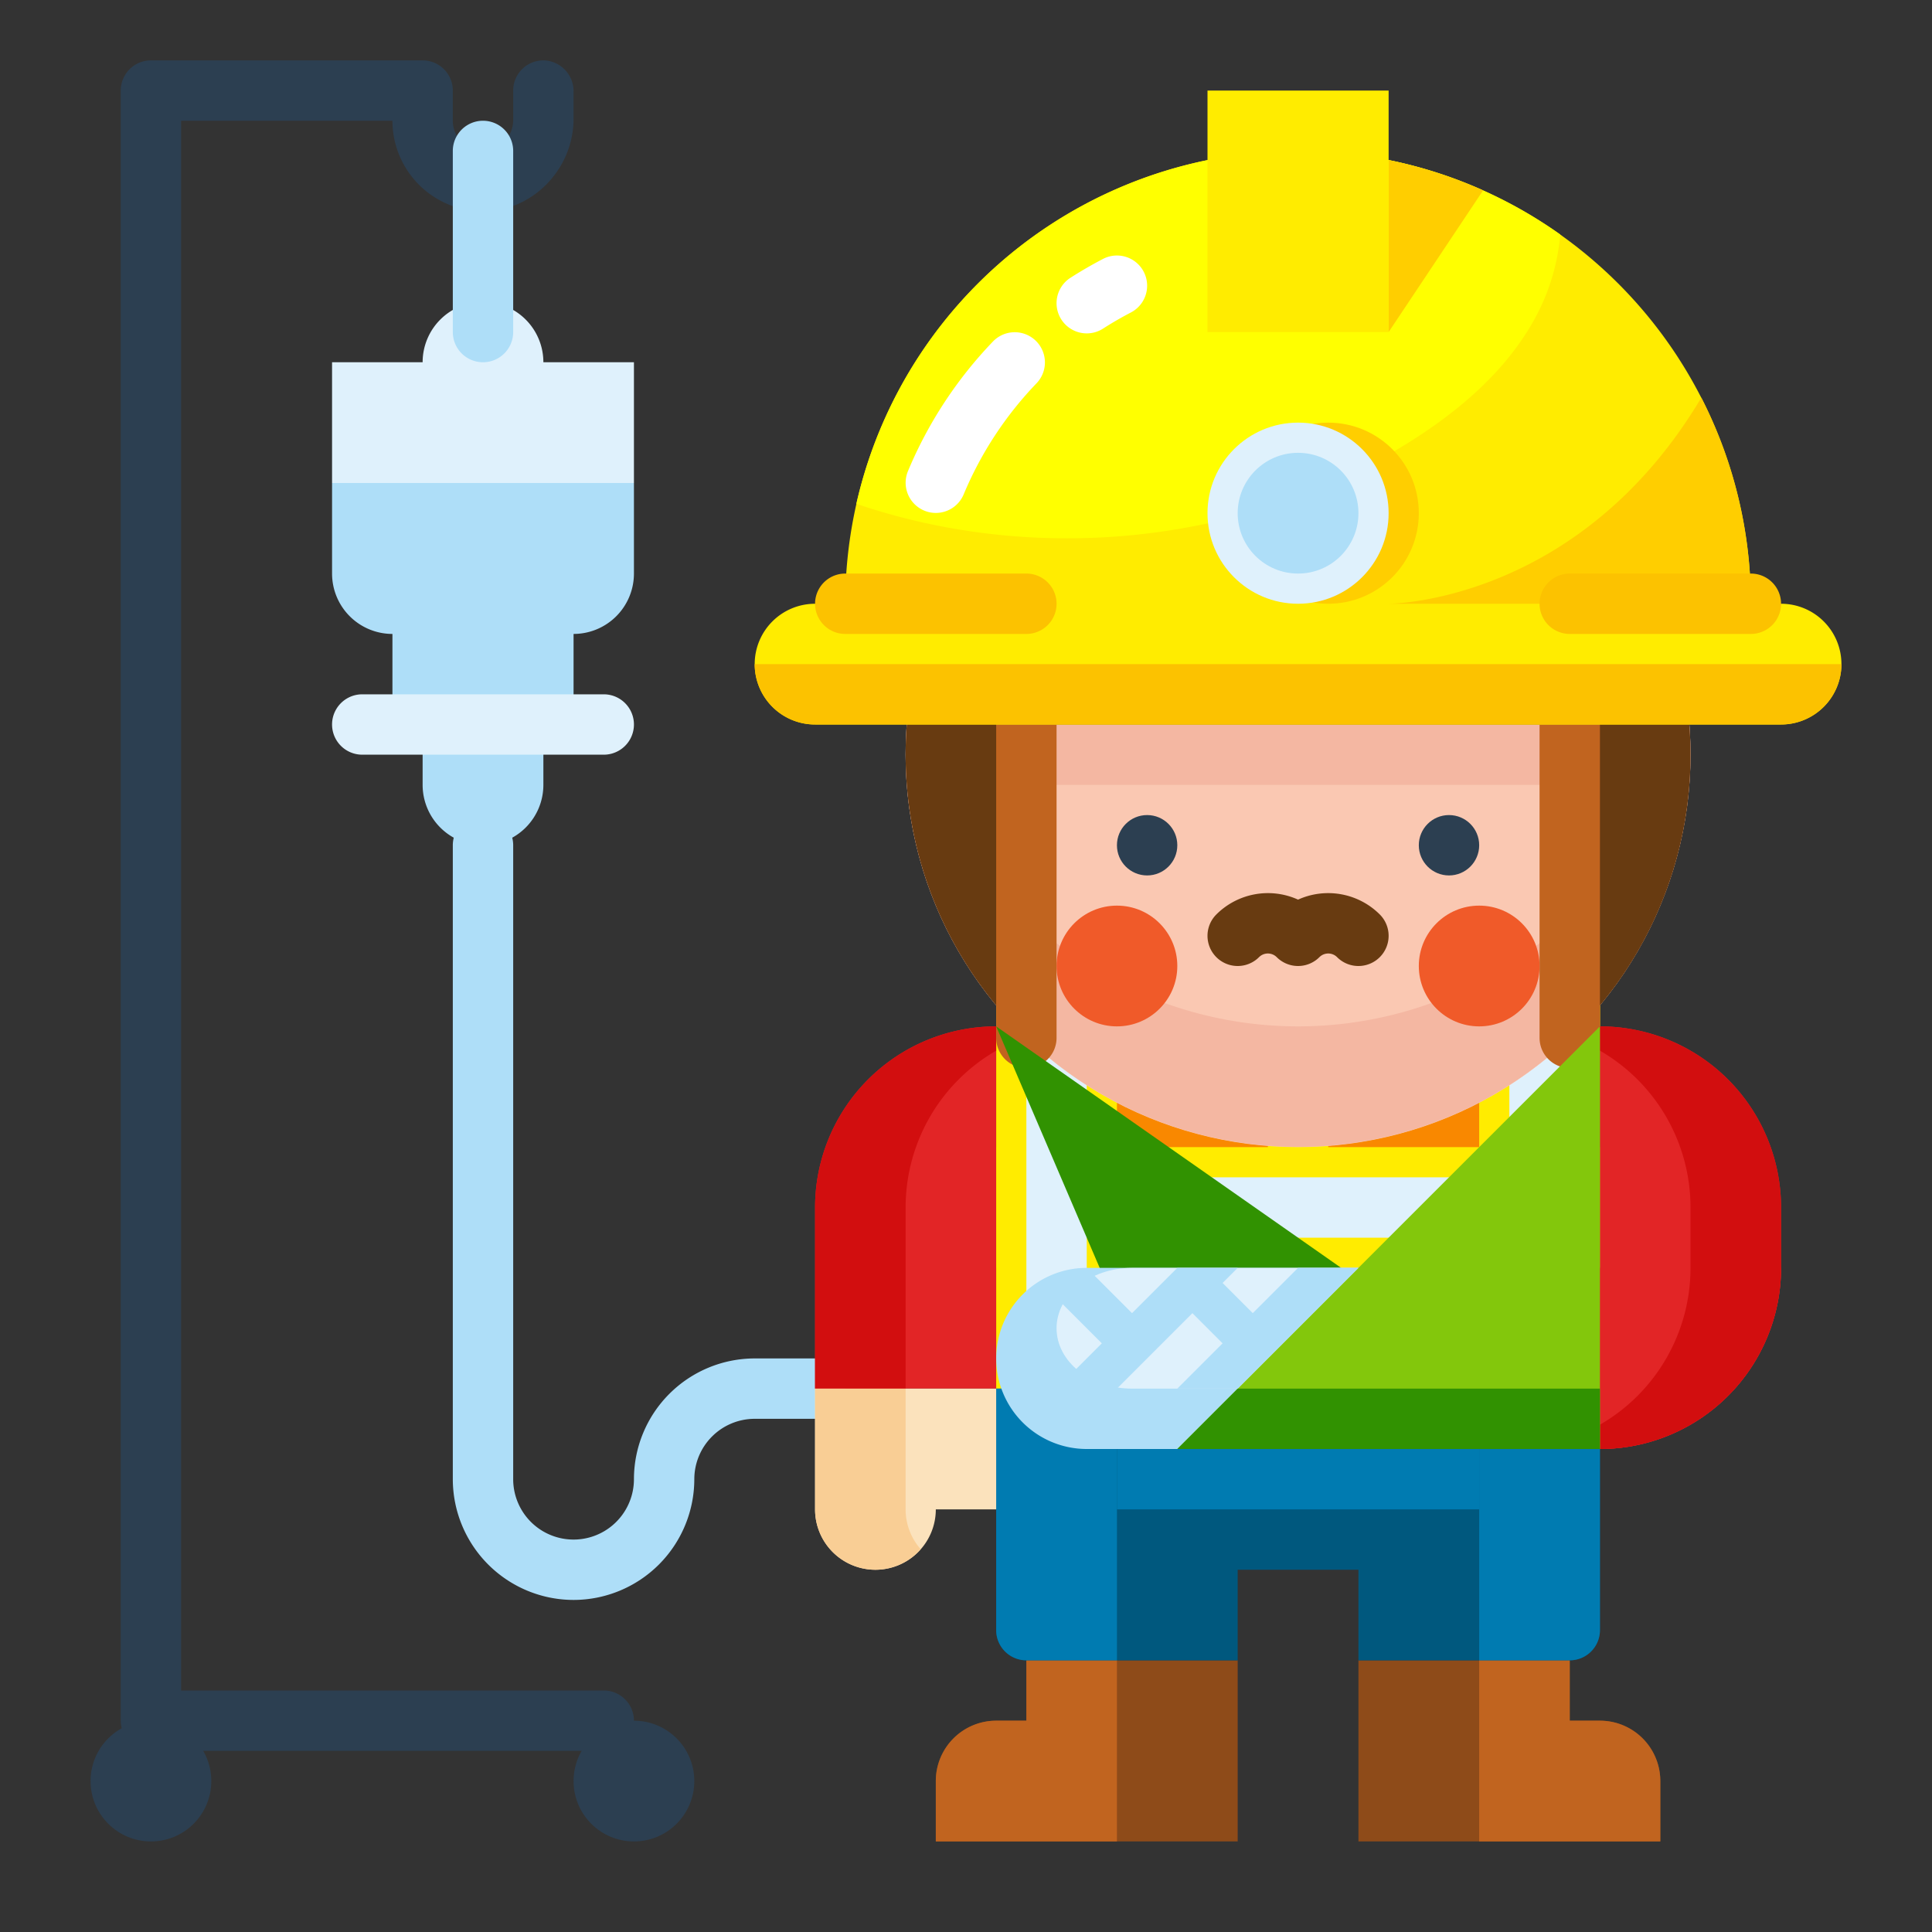
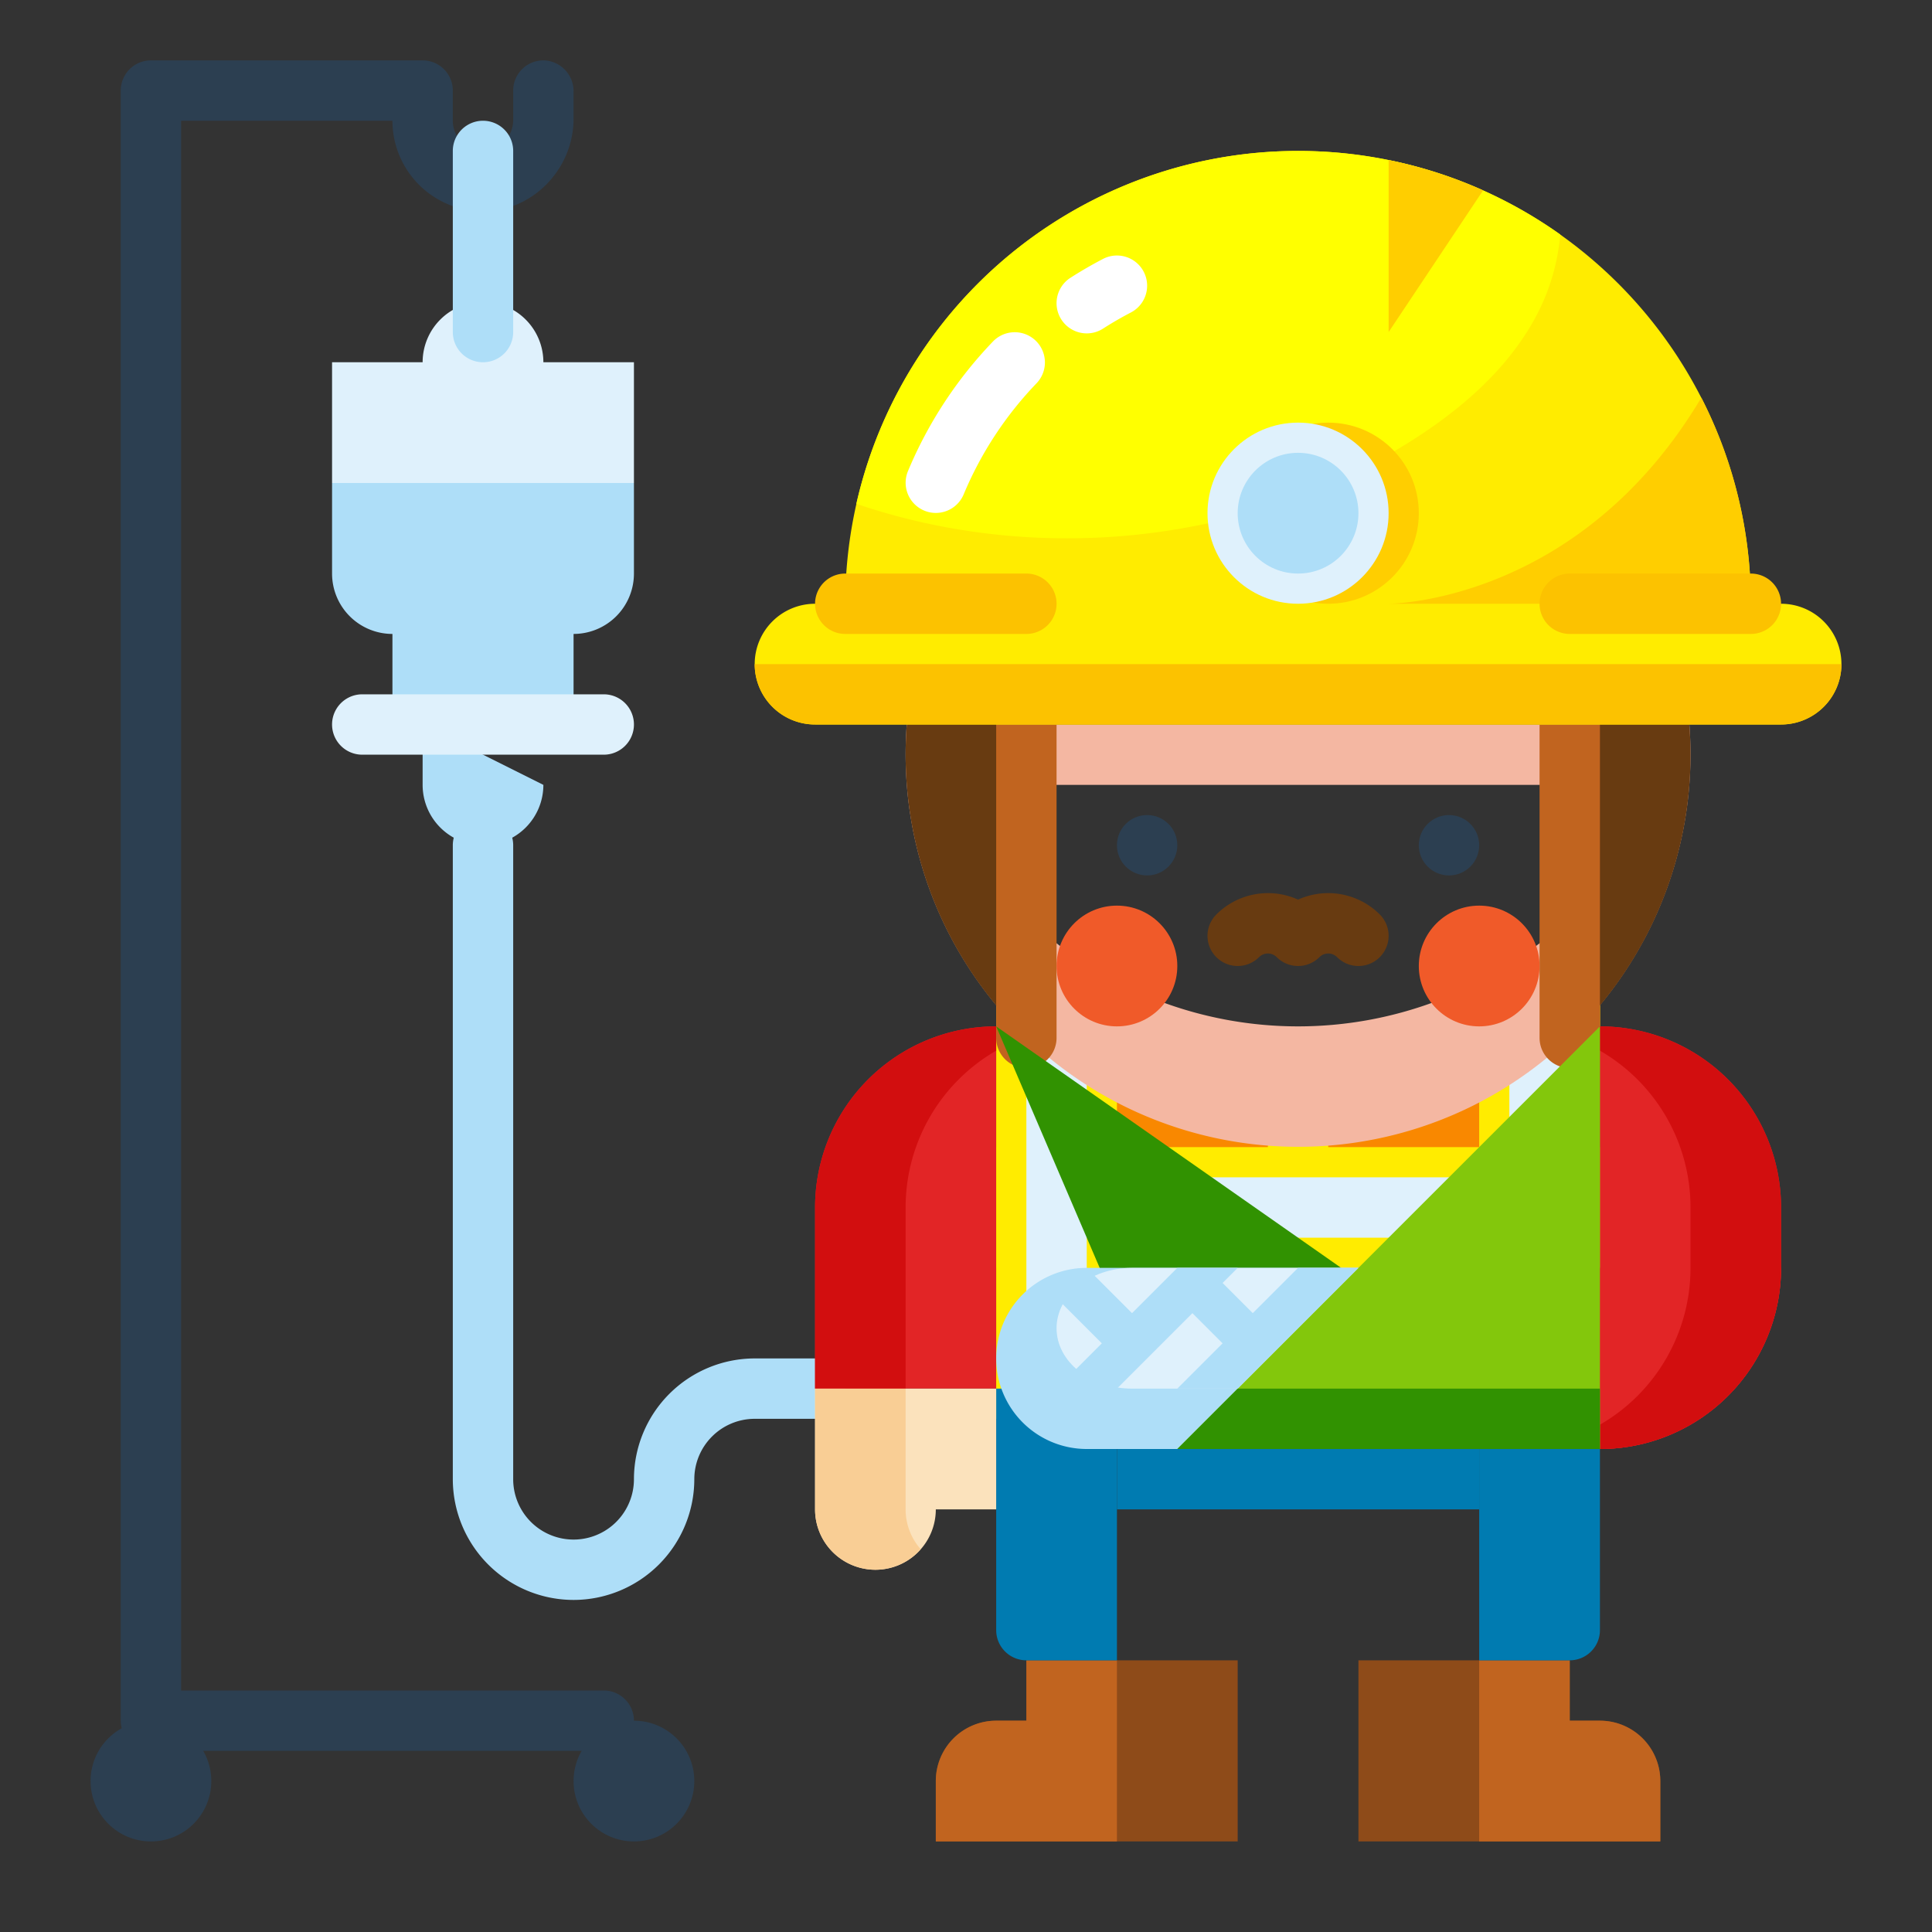
<svg xmlns="http://www.w3.org/2000/svg" xmlns:ns1="http://www.inkscape.org/namespaces/inkscape" xmlns:ns2="http://sodipodi.sourceforge.net/DTD/sodipodi-0.dtd" height="512" viewBox="0 0 512 512" width="512" id="svg2" version="1.1" ns1:version="0.91 r13725" ns2:docname="infortunio-invalidita.svg">
  <rect x="0" y="0" width="512" height="512" fill="#333333" stroke="none" />
  <defs id="defs160" />
  <ns2:namedview pagecolor="#ffffff" bordercolor="#666666" borderopacity="1" objecttolerance="10" gridtolerance="10" guidetolerance="10" ns1:pageopacity="0" ns1:pageshadow="2" ns1:window-width="1920" ns1:window-height="1016" id="namedview158" showgrid="false" ns1:zoom="1.5088501" ns1:cx="99.589499" ns1:cy="256" ns1:window-x="-4" ns1:window-y="-4" ns1:window-maximized="1" ns1:current-layer="svg2" />
  <g id="g4">
    <path d="m152 424a32.036 32.036 0 0 1 -32-32v-168a8 8 0 0 1 16 0v168a16 16 0 0 0 32 0 32.036 32.036 0 0 1 32-32h16a8 8 0 0 1 0 16h-16a16.019 16.019 0 0 0 -16 16 32.036 32.036 0 0 1 -32 32z" fill="#aedef8" id="path6" />
-     <path d="m112 192v16a16 16 0 0 0 16 16 16 16 0 0 0 16-16v-16z" fill="#aedef8" id="path8" />
+     <path d="m112 192v16a16 16 0 0 0 16 16 16 16 0 0 0 16-16z" fill="#aedef8" id="path8" />
    <path d="m48 448v-416h56a24.029 24.029 0 0 0 23.589 24c13.424.223 24.411-11.119 24.411-24.546v-7.18a8.183 8.183 0 0 0 -7.468-8.257 8 8 0 0 0 -8.532 7.983v7.717a8.19 8.19 0 0 1 -7.452 8.265 8.009 8.009 0 0 1 -8.548-7.982v-8a8 8 0 0 0 -8-8h-72a8 8 0 0 0 -8 8v432a8 8 0 0 0 8 8h120a8 8 0 0 0 8-8 8 8 0 0 0 -8-8z" fill="#2c3f51" id="path10" />
    <path d="m88 128h80v24a16 16 0 0 1 -16 16v24h-48v-24a16 16 0 0 1 -16-16z" fill="#aedef8" id="path12" />
    <path d="m160 200h-64a8 8 0 0 1 0-16h64a8 8 0 0 1 0 16z" fill="#dff1fc" id="path14" />
    <path d="m88 128v-32h24a16 16 0 0 1 16-16 16 16 0 0 1 16 16h24v32z" fill="#dff1fc" id="path16" />
    <path d="m128 96a8 8 0 0 1 -8-8v-48a8 8 0 0 1 16 0v48a8 8 0 0 1 -8 8z" fill="#aedef8" id="path18" />
    <g id="g20">
      <g id="g22">
        <path d="m424 368h-160v-112h32l48 48 48-48h32z" fill="#f98800" id="path24" />
        <path d="m264 304h160v32h-160z" fill="#ffec00" id="path26" />
        <path d="m264 256h32v112h-32z" fill="#ffec00" id="path28" />
        <path d="m272 272h16v88h-16z" fill="#dff1fc" id="path30" />
        <path d="m392 256h32v112h-32z" fill="#ffec00" id="path32" />
        <path d="m400 272h16v88h-16z" fill="#dff1fc" id="path34" />
        <path d="m344 376a8 8 0 0 1 -8-8v-64a8 8 0 0 1 16 0v64a8 8 0 0 1 -8 8z" fill="#ffec00" id="path36" />
        <path d="m264 360h160v16h-160z" fill="#ffec00" id="path38" />
        <path d="m296 312h96v16h-96z" fill="#dff1fc" id="path40" />
      </g>
      <path d="m272 440v16h-8a16 16 0 0 0 -16 16v16h80v-48z" fill="#8e4b19" id="path42" />
      <path d="m416 440v16h8a16 16 0 0 1 16 16v16h-80v-48z" fill="#8e4b19" id="path44" />
-       <path d="m360 368h-96v64a8 8 0 0 0 8 8h56v-24h32v24h56a8 8 0 0 0 8-8v-64z" fill="#00587e" id="path46" />
      <g id="g48">
        <path d="m272 440v16h-8a16 16 0 0 0 -16 16v16h48v-48z" fill="#c1641f" id="path50" />
        <path d="m424 456h-8v-16h-24v48h48v-16a16 16 0 0 0 -16-16z" fill="#c1641f" id="path52" />
        <g fill="#007bb1" id="g54">
          <path d="m296 368h-32v64a8 8 0 0 0 8 8h24z" id="path56" />
          <path d="m416 440a8 8 0 0 0 8-8v-64h-32v72z" id="path58" />
          <path d="m296 368h96v32h-96z" id="path60" />
        </g>
      </g>
      <path d="m264 272a0 0 0 0 1 0 0v96a0 0 0 0 1 0 0h-48a0 0 0 0 1 0 0v-48a48 48 0 0 1 48-48z" fill="#e22526" id="path62" />
      <path d="m248 400a16 16 0 0 1 -16 16 16 16 0 0 1 -16-16v-32h48v32z" fill="#fbe2bc" id="path64" />
      <g id="g66">
        <path d="m264 272v6.437a47.97 47.97 0 0 0 -24 41.563v48h-24v-48a48 48 0 0 1 48-48z" fill="#d20e0f" id="path68" />
        <path d="m240 400a15.924 15.924 0 0 0 4 10.559 15.985 15.985 0 0 1 -28-10.559v-32h24z" fill="#f9ce95" id="path70" />
      </g>
      <g id="g72">
        <g id="g74">
-           <circle cx="344" cy="200" fill="#fac8b2" r="104" id="circle76" />
          <path d="m264 176h160v32h-160z" fill="#f4b7a2" id="path78" />
          <path d="m344 272a104.024 104.024 0 0 1 -102.775-88 104 104 0 1 0 205.55 0 104.024 104.024 0 0 1 -102.775 88z" fill="#f4b7a2" id="path80" />
          <circle cx="304" cy="224" fill="#2c3f51" r="8" id="circle82" />
          <circle cx="384" cy="224" fill="#2c3f51" r="8" id="circle84" />
          <path d="m448 200a104 104 0 1 0 -176 75.042v-83.042h144v83.042a103.7 103.7 0 0 0 32-75.042z" fill="#683b11" id="path86" />
          <path d="m360 256a7.974 7.974 0 0 1 -5.657-2.343 3.312 3.312 0 0 0 -4.686 0 8 8 0 0 1 -11.314 0 3.312 3.312 0 0 0 -4.686 0 8 8 0 0 1 -11.314-11.314 19.351 19.351 0 0 1 21.657-3.933 19.351 19.351 0 0 1 21.657 3.933 8 8 0 0 1 -5.657 13.657z" fill="#683b11" id="path88" />
          <g fill="#c1641f" id="g90">
            <path d="m416 283.042a8 8 0 0 1 -8-8v-83.042a8 8 0 0 1 16 0v83.042a8 8 0 0 1 -8 8z" id="path92" />
            <path d="m272 283.042a8 8 0 0 0 8-8v-83.042a8 8 0 0 0 -16 0v83.042a8 8 0 0 0 8 8z" id="path94" />
          </g>
        </g>
        <g id="g96">
          <path d="m464 160a120 120 0 0 0 -240 0h-8a16 16 0 0 0 -16 16 16 16 0 0 0 16 16h256a16 16 0 0 0 16-16 16 16 0 0 0 -16-16z" fill="#ffec00" id="path98" />
          <g id="g100">
            <path d="m216 192h256a16 16 0 0 0 16-16h-288a16 16 0 0 0 16 16z" fill="#fcc200" id="path102" />
            <path d="m368 160h96a119.494 119.494 0 0 0 -13.125-54.625c-32.496 54.616-82.875 54.625-82.875 54.625z" fill="#ffce00" id="path104" />
          </g>
          <path d="m413.49 62.15a56.486 56.486 0 0 1 -6.93 22.61c-7.7 13.88-20.27 24.46-33.75 32.82-42.98 26.65-98.12 32.23-145.87 15.93a120.1 120.1 0 0 1 141.06-91.1 119.584 119.584 0 0 1 45.49 19.74z" fill="#ff0" id="path106" />
          <path d="m393.04 50.45-25.04 37.55v-45.59a117.9 117.9 0 0 1 25.04 8.04z" fill="#ffce00" id="path108" />
-           <path d="m320 24h48v64h-48z" fill="#ffec00" id="path110" />
          <path d="m272 168h-48a8 8 0 0 1 0-16h48a8 8 0 0 1 0 16z" fill="#fcc200" id="path112" />
          <path d="m464 168h-48a8 8 0 0 1 0-16h48a8 8 0 0 1 0 16z" fill="#fcc200" id="path114" />
          <circle cx="352" cy="136" fill="#ffce00" r="24" id="circle116" />
          <path d="m288.007 88.35a8 8 0 0 1 -4.321-14.738c2.787-1.784 5.686-3.464 8.617-4.991a8 8 0 1 1 7.397 14.189c-2.511 1.308-5 2.747-7.383 4.276a7.967 7.967 0 0 1 -4.31 1.264z" fill="#fff" id="path118" />
          <path d="m248 135.932a8.005 8.005 0 0 1 -7.378-11.087 111.638 111.638 0 0 1 22.562-34.384 8 8 0 0 1 11.544 11.078 95.727 95.727 0 0 0 -19.344 29.475 8 8 0 0 1 -7.384 4.918z" fill="#fff" id="path120" />
          <circle cx="344" cy="136" fill="#dff1fc" r="24" id="circle122" />
          <circle cx="344" cy="136" fill="#aedef8" r="16" id="circle124" />
        </g>
        <g fill="#f05a29" id="g126">
          <circle cx="296" cy="256" r="16" id="circle128" />
          <circle cx="392" cy="256" r="16" id="circle130" />
        </g>
      </g>
      <g id="g132">
        <path d="m424 384v-112a48 48 0 0 1 48 48v16a48 48 0 0 1 -48 48z" fill="#e22526" id="path134" />
        <path d="m312 384-48-112 160 112z" fill="#319201" id="path136" />
        <path d="m392 304h48a0 0 0 0 1 0 0v112a0 0 0 0 1 0 0 48 48 0 0 1 -48-48v-64a0 0 0 0 1 0 0z" fill="#e22526" transform="matrix(0 -1 1 0 56 776)" id="path138" />
        <path d="m424 272v6.438a47.967 47.967 0 0 1 24 41.562v16a47.967 47.967 0 0 1 -24 41.562v6.438a48 48 0 0 0 48-48v-16a48 48 0 0 0 -48-48z" fill="#d20e0f" id="path140" />
        <path d="m264 360a24 24 0 0 0 24 24h72v-48h-72a24 24 0 0 0 -24 24z" fill="#aedef8" id="path142" />
        <path d="m280 352c0 8.837 8.955 16 20 16h60v-32h-60c-11.045 0-20 7.164-20 16z" fill="#dff1fc" id="path144" />
        <path d="m424 272-112 112h112z" fill="#83c70c" id="path146" />
        <path d="m344 336-12 12-8-8 4-4h-16l-12 12-12-12-8 8 12 12-12 12h16l20-20 8 8-12 12h16l32-32z" fill="#aedef8" id="path148" />
        <path d="m312 384 16-16h96v16z" fill="#319201" id="path150" />
      </g>
    </g>
    <g fill="#2c3f51" id="g152">
      <circle cx="40" cy="472" r="16" id="circle154" />
      <circle cx="168" cy="472" r="16" id="circle156" />
    </g>
  </g>
</svg>